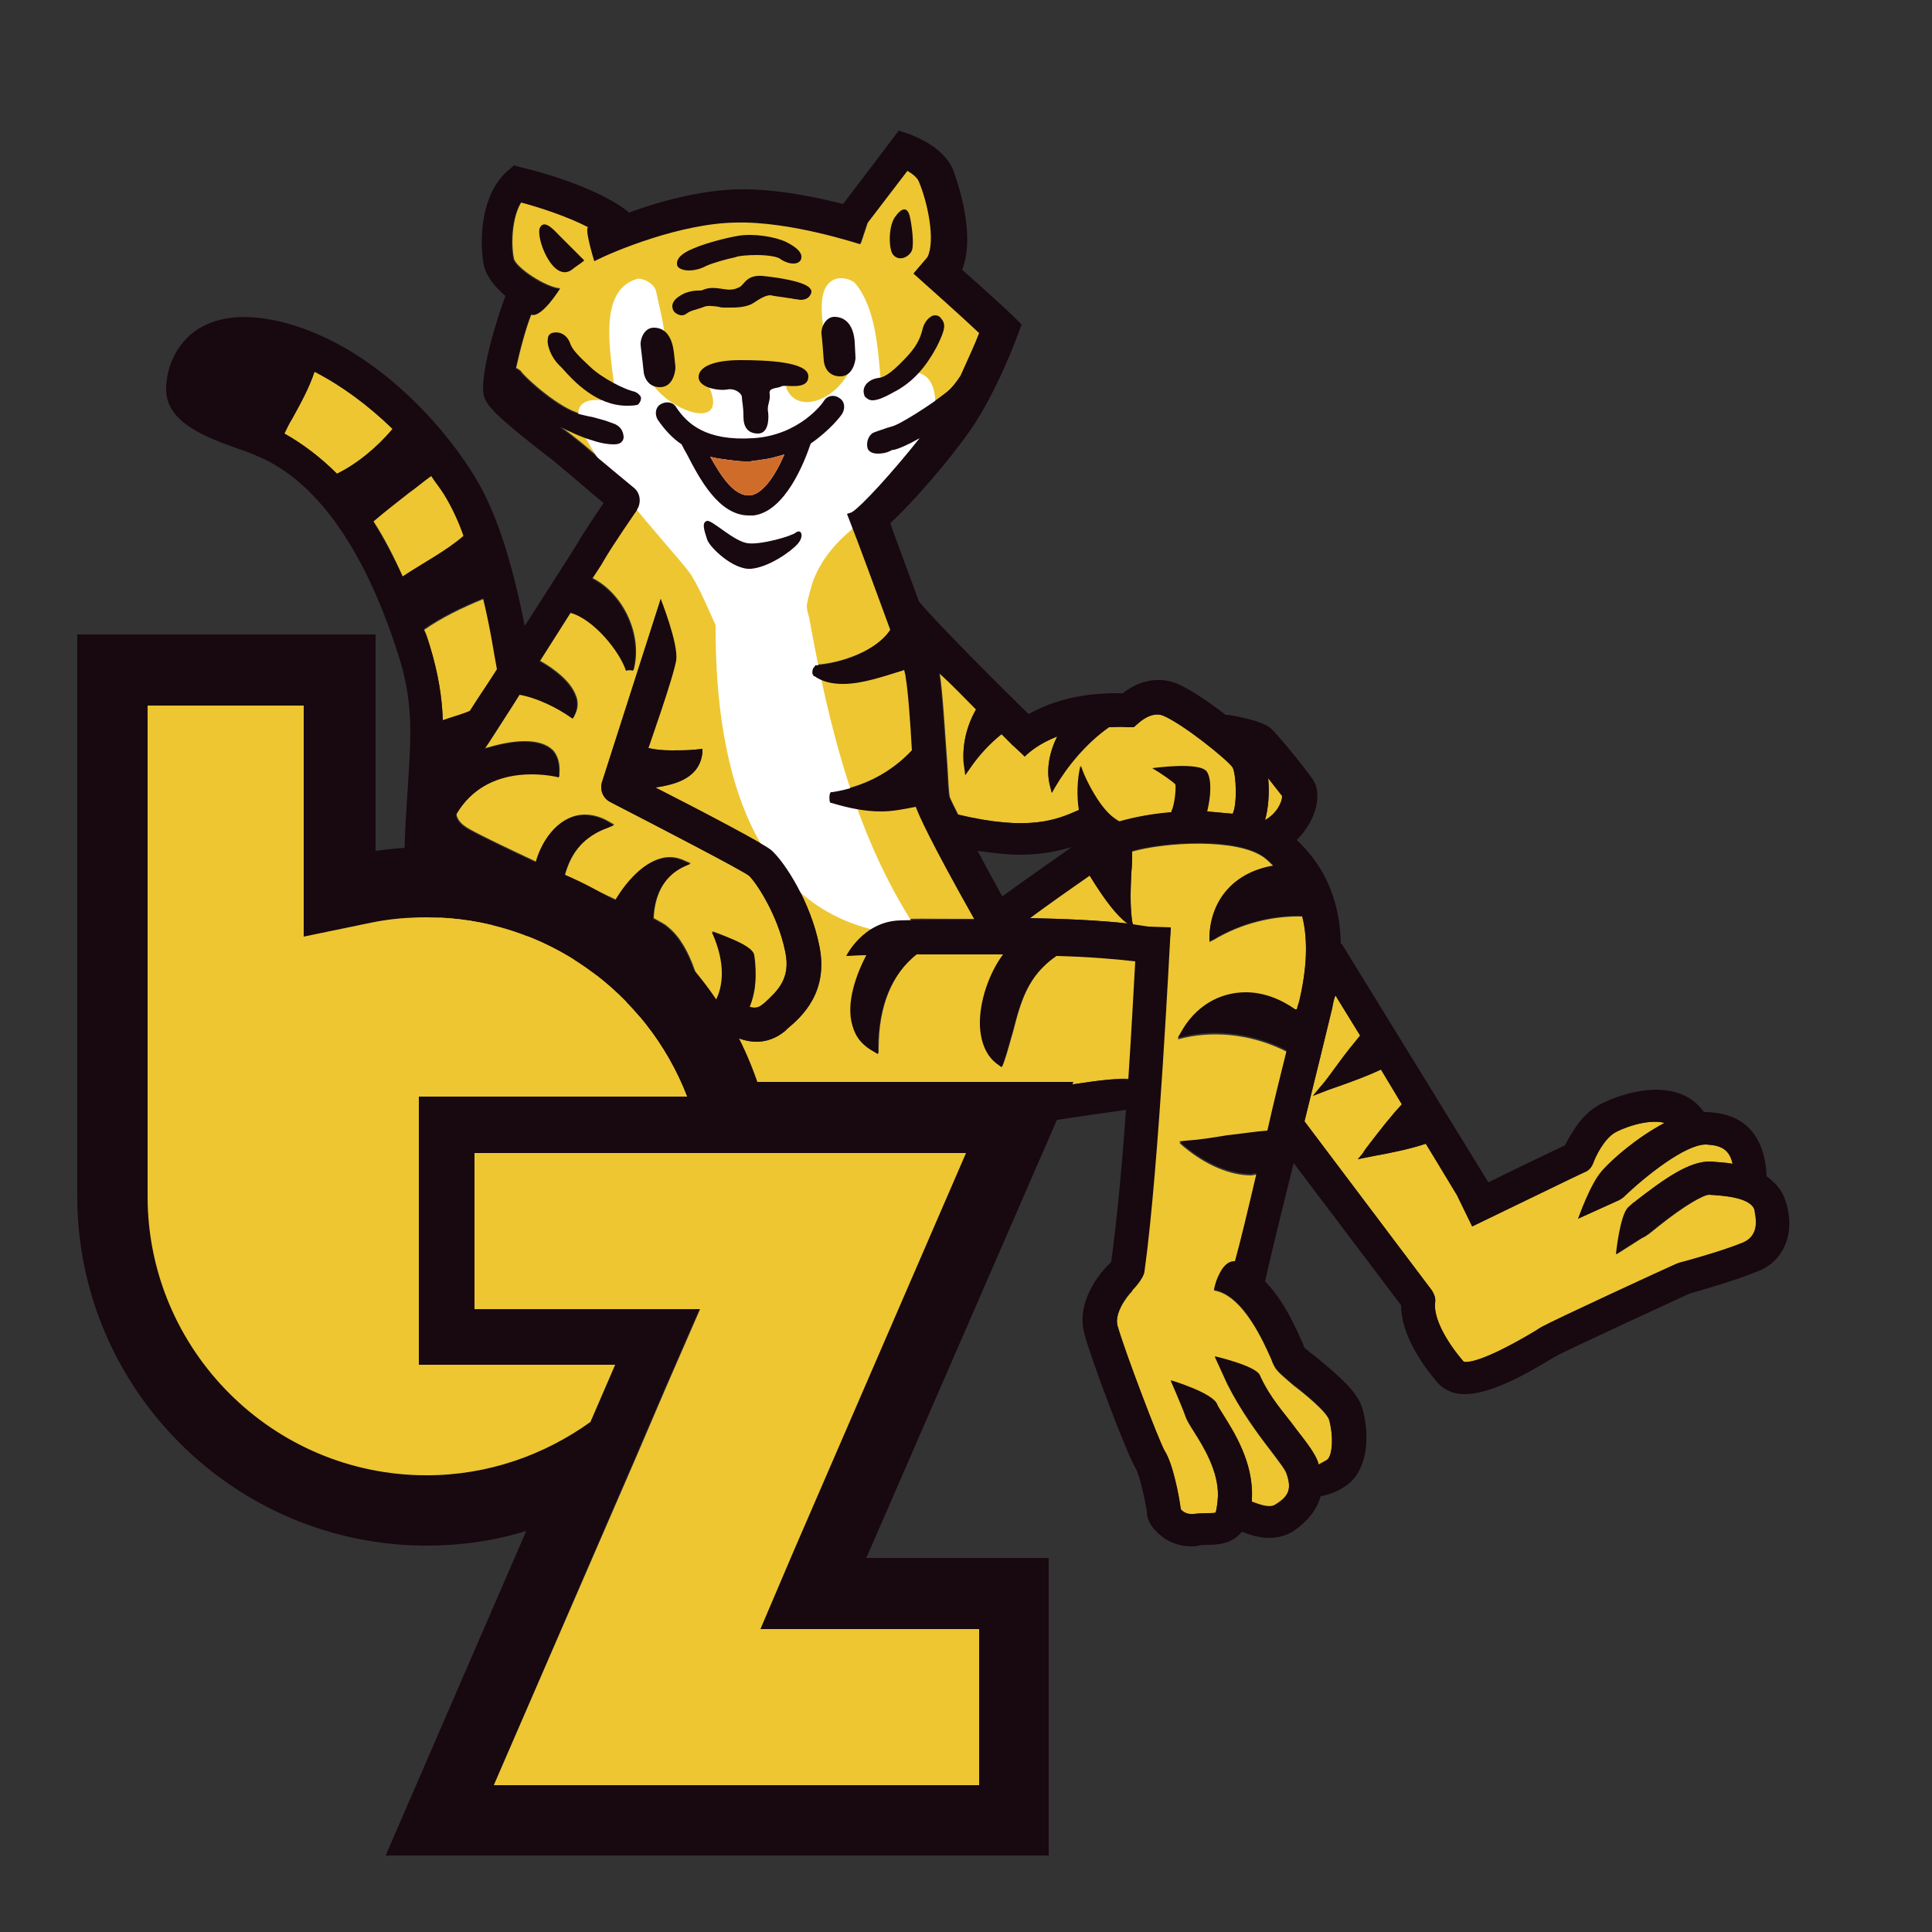
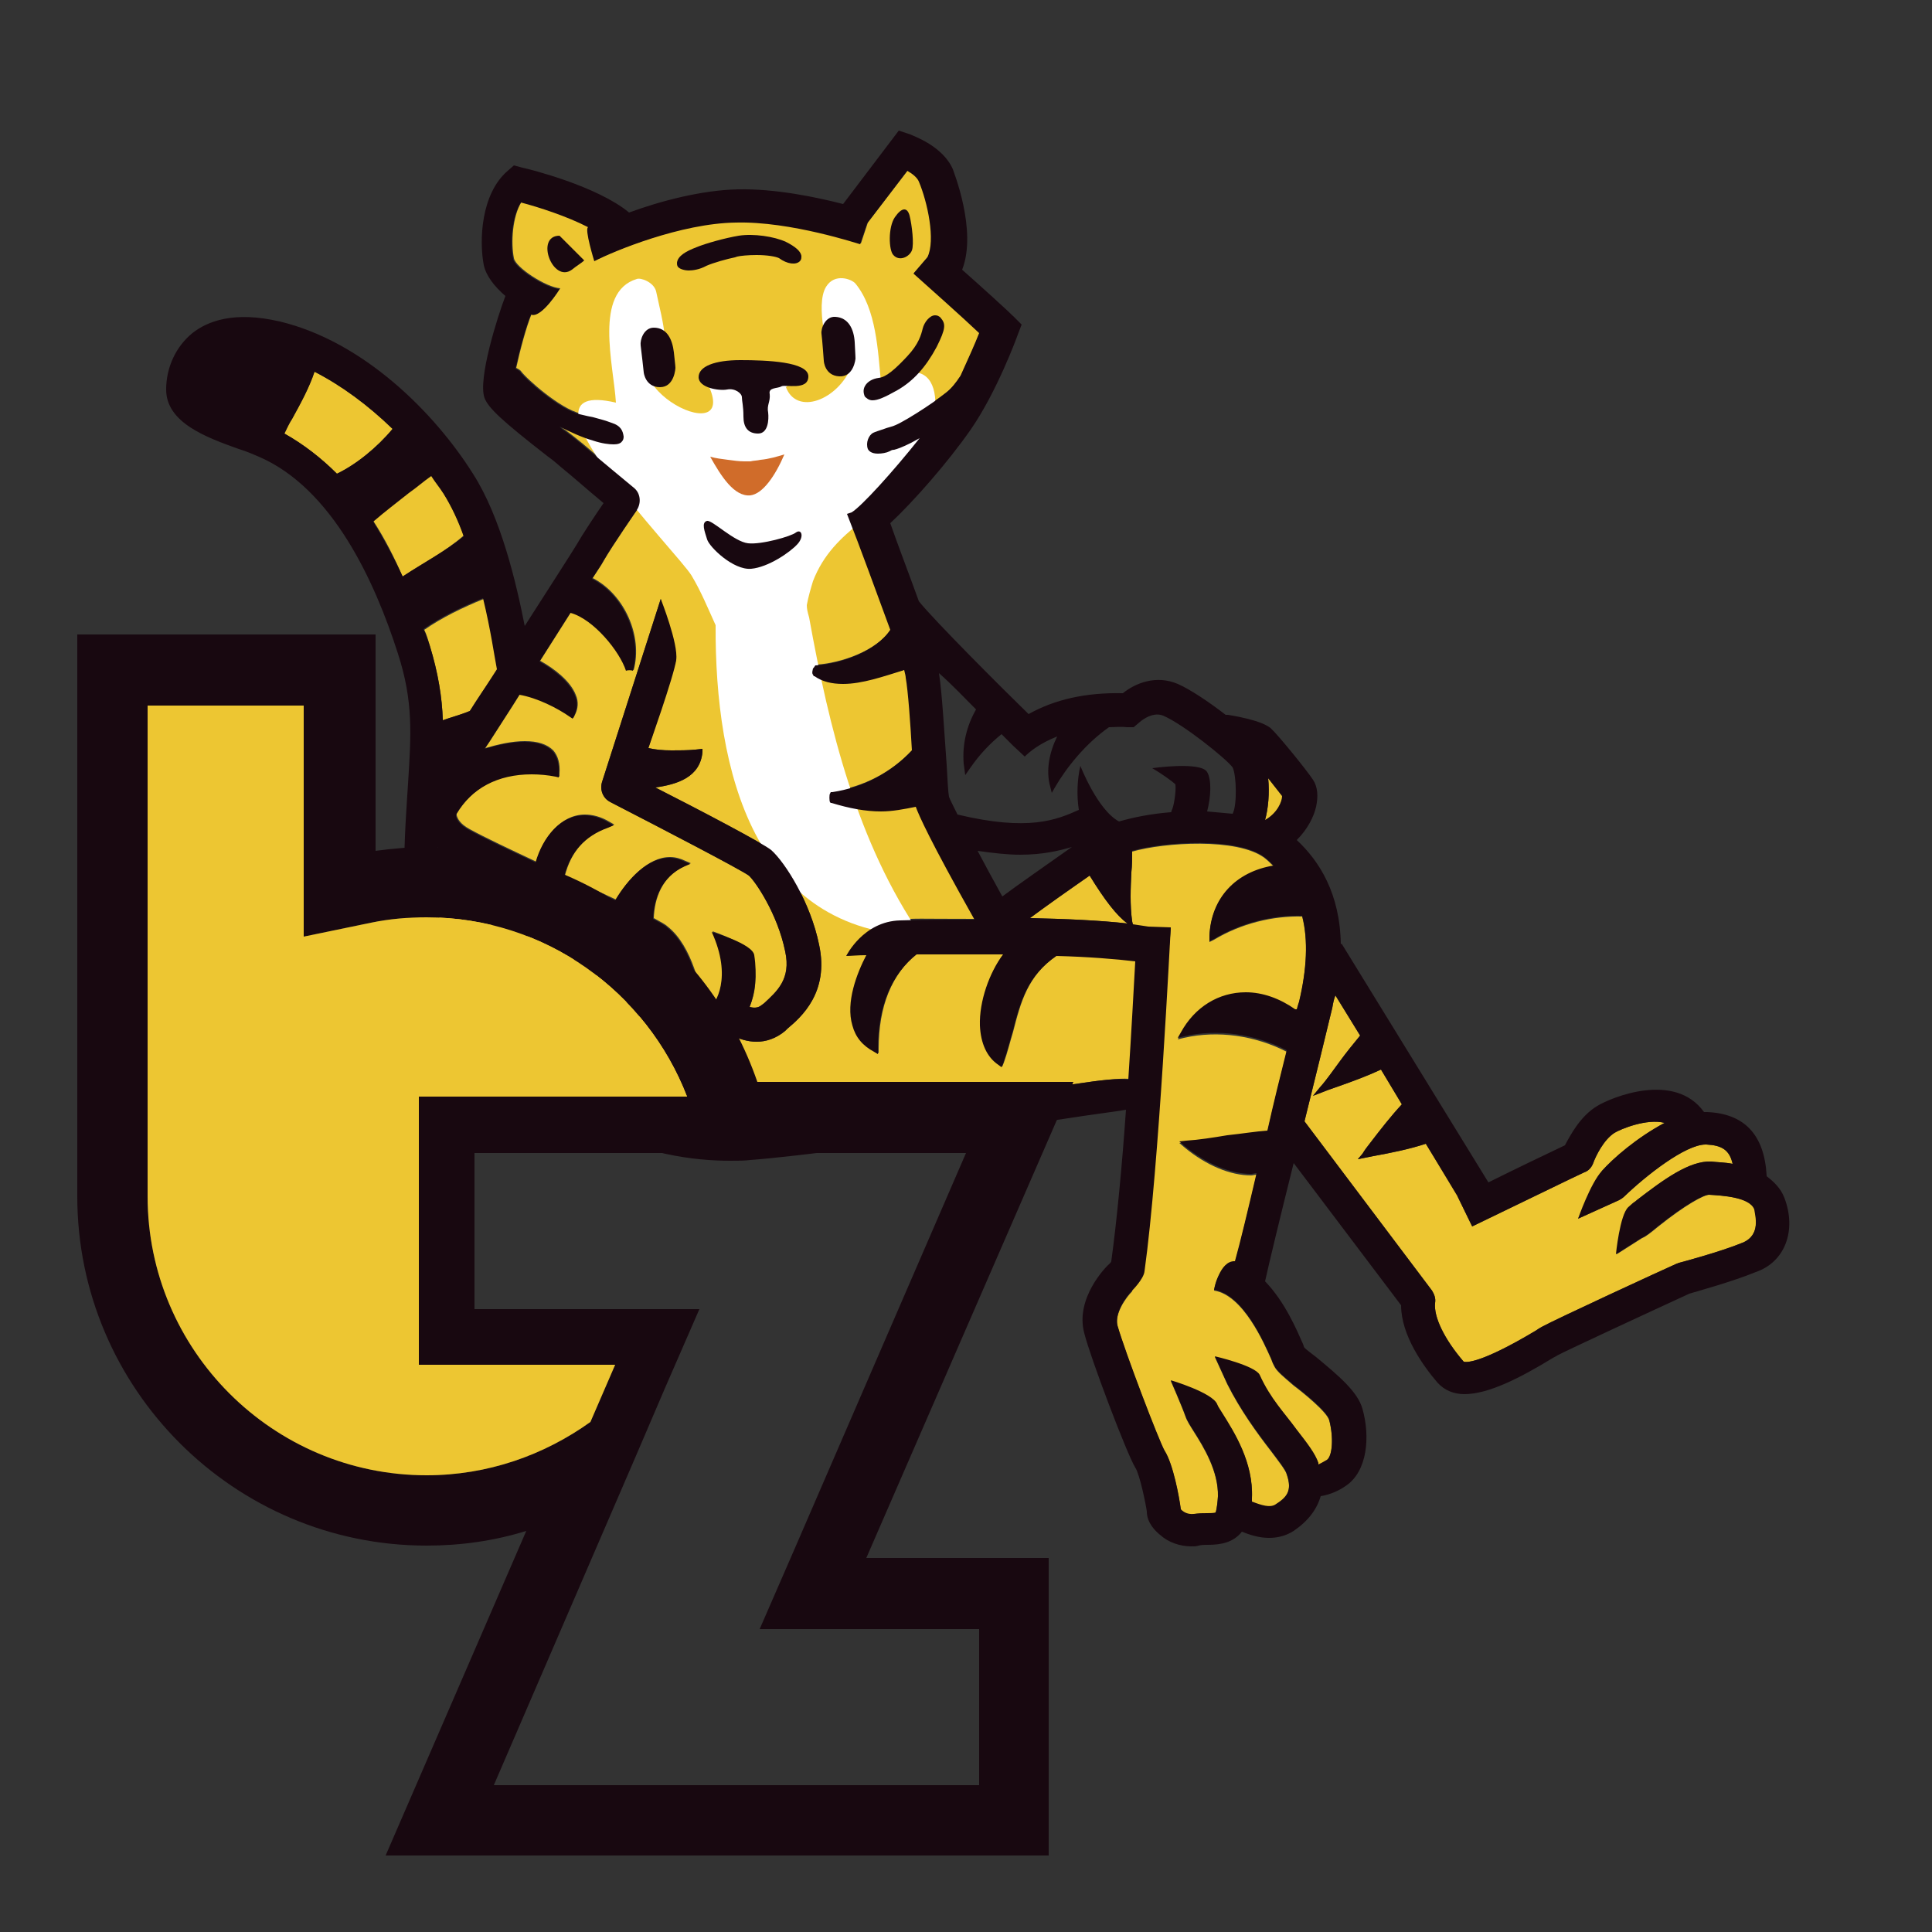
<svg xmlns="http://www.w3.org/2000/svg" version="1.1" id="レイヤー_1" x="0px" y="0px" viewBox="0 0 250 250" style="enable-background:new 0 0 250 250;" xml:space="preserve">
  <rect x="0" y="0" width="250" height="250" fill="#333333" stroke="none" />
  <style type="text/css">
	.st0{fill:#EDC632;}
	.st1{fill:#FFFFFF;}
	.st2{fill:#180810;}
	.st3{fill:#D06C2A;}
</style>
  <path class="st0" d="M139.6,140.2c-3.9,0.5-8.5,1.2-11.8,1.7c-9,1.4-25.7,3.5-31.1,3.9c-2.6,0.2-8.4,0.2-14.5-2.1  c-0.4-4,0-7.9,0.5-11.8c0.1-1,0.2-2,0.4-3l0.1-0.8l-0.6,0.4c-3.7,2.4-6,6.5-6.4,11.7c-1.9-1.7-3.9-4.6-5.5-8.1  c1.2-1.1,3.7-3.6,5.4-5.1c1-0.9,2.5-1.6,3.6-2.2c1.3-0.6,2-1,2-1.5c0-0.2,0-0.4-0.3-0.6c-0.2-0.1-0.4-0.2-0.7-0.2  c-2.2,0-9.7,2.6-11.7,4.2l0,0c-0.9-3.6-1.1-7.4-0.2-10.9c0.4,0.2,0.9,0.4,1.3,0.6c5.4,2.5,12.7,6,13.8,6.8c1.7,1.4,3,6.1,3,7.4  c0,1.4,1,2.8,2.5,3.6c0.8,0.4,1.6,0.6,2.4,0.6c1,0,2-0.3,2.8-0.9c0.9,0.5,2.1,0.9,3.3,0.9c1.2,0,2.5-0.4,3.7-1.4l0.3-0.3  c1.8-1.5,5.4-4.7,4.1-10.8c-1.1-5.5-4.4-10.7-6.2-12.3c-1.1-0.9-9.1-5.1-15-8.1c2.8-0.4,5.8-1.3,6.1-4.6l0-0.4L90,97  c-1,0.1-2.1,0.1-3.1,0.1c-1.2,0-2.1-0.1-3-0.3l3.6-11.4l-2-7.9l-7.6,23.7c-0.3,1,0.1,2.1,1.1,2.6c6.8,3.5,16.8,8.7,17.9,9.5  c0.8,0.7,3.7,4.9,4.7,9.8c0.8,3.6-1.1,5.2-2.7,6.7l-0.4,0.3c-0.5,0.4-1.1,0.3-1.5,0.2c0.8-2,1-3.8,0.4-6.8c-0.3-1.3-5.2-3-5.2-3  c2.7,5.9,0.5,9.3-0.3,9.9c-0.2,0.1-0.6,0-0.9-0.1c-0.2-2-1.4-7.9-4.6-10.4c-0.3-0.3-0.9-0.6-1.8-1.1c0.1-2.5,1-5.4,4.1-6.8l0.7-0.3  l-0.7-0.3c-0.6-0.3-1.3-0.5-2-0.5c-2.8,0-5.4,2.8-7,5.5c-1.9-0.9-4.1-1.9-6.6-3.1c0.8-3.1,2.6-5.2,5.7-6.3l0.7-0.3l-0.7-0.4  c-1-0.6-2.1-0.9-3.1-0.9c-3.1,0-5.4,2.9-6.3,6.1c-3.4-1.6-6.6-3.1-8.6-4.2c-1.3-0.7-1.6-1.4-1.7-1.8c0-0.1,0-0.1,0-0.2  c2-3.4,5.4-5.2,9.8-5.2c1,0,2.1,0.1,3.1,0.3l0.4,0.1l0-0.4c0.1-1.3-0.2-2.3-0.8-3c-0.8-0.8-2-1.2-3.7-1.2c-1.6,0-3.4,0.4-5.1,0.9  l0.6-0.9c1.2-1.9,2.6-4,3.9-6.1c2.3,0.4,4.9,1.7,6.6,2.9l0.3,0.2l0.2-0.4c0.4-0.8,0.5-1.7,0.1-2.6c-0.7-1.8-2.8-3.4-4.6-4.4  c1.4-2.2,2.8-4.4,4-6.3c3,0.8,6.4,5,7.2,7.5c0.2-0.1,0.7-0.1,0.9,0c1.2-4.4-1.2-9.8-5.3-11.9c0.7-1.1,1.2-1.8,1.4-2.2  c1.2-2.1,4.4-6.7,4.4-6.7c0.6-0.9,0.5-2.2-0.4-2.9c0,0-5.2-4.3-6.7-5.6c-0.4-0.3-1.2-1-2.3-1.8c-0.2-0.1-0.4-0.3-0.6-0.5  c1.4,0.7,2.9,1.4,4.3,1.8c1.2,0.4,2.1,0.5,2.7,0.5c0.5,0,0.9-0.1,1.1-0.4c0.1-0.1,0.2-0.3,0.2-0.6c-0.1-0.7-0.3-1.4-1.6-1.8  c-0.8-0.3-1.2-0.4-2.3-0.7c-0.5-0.1-1-0.2-1.8-0.4c-2.6-0.6-7-4.5-7.7-5.5c-0.2-0.2-0.4-0.3-0.6-0.4c0.5-2.3,1.3-5.3,2-7  c1.3,0.6,3.7-3.3,3.7-3.3c-1.8-0.1-5.8-2.7-6-3.9c-0.4-2-0.2-5.4,1-7.3c2.3,0.6,6,1.8,8.7,3.2c-0.5,0.2,0.8,4.4,0.8,4.4  c2.5-1.3,11.2-4.9,18.3-5c7.1-0.2,16,2.8,16.1,2.8l0.9-2.7l5.2-6.8c0.7,0.4,1.3,0.9,1.5,1.4c1.1,2.6,2.2,7.6,1.1,9.8l-1.8,2.1  c1.9,1.7,6.4,5.7,8.5,7.7c-0.5,1.3-1.4,3.3-2.4,5.5c-0.1,0.2-0.3,0.4-0.4,0.6c-0.3,0.4-0.6,0.8-1,1.2c-1,1-5.4,3.9-7,4.6  c-0.4,0.2-1,0.3-1.5,0.5c-0.6,0.2-1.2,0.4-1.4,0.5c-0.6,0.3-1,1.3-0.7,2.1c0.1,0.2,0.4,0.6,1.3,0.6c0.5,0,1.1-0.1,1.5-0.3  c0.2-0.1,0.3-0.2,0.6-0.2c0.4-0.1,1-0.3,2.2-0.9c0.4-0.2,0.7-0.4,1.1-0.6c-3.5,4.4-7.5,8.8-8.8,9.6l0,0l-0.6,0.2  c1.7,4.3,3.9,10.4,5.6,15c-1.9,2.9-6.6,4.4-9.6,4.6l-0.1,0l-0.2,0.3l-0.1,0.1c0,0.1-0.2,0.6,0,0.8l0.1,0.2h0.1c1,0.7,2.2,1,3.7,1  c2.5,0,5.3-1,7.6-1.7c0.1,0,0.2-0.1,0.3-0.1c0.1,0.4,0.2,0.8,0.2,1c0.3,1.7,0.6,5.8,0.8,9.4c-2.7,2.9-6.3,4.8-10.3,5.4l-0.2,0  l-0.1,0.2c-0.1,0.1-0.1,0.9,0,1.1l0.1,0.1l0.1,0c2.3,0.7,4.4,1.1,6.4,1.1c0,0,0,0,0,0c1.5,0,3-0.3,4.5-0.6c0.4,1.1,1.8,4.3,7.6,14.6  c-7.8,0-7.6-0.1-9.6,0.1l-7,4.6c0.6,0,1.5-0.1,2.6-0.1c-1.2,2.3-2.7,6.1-1.8,9.1c0.4,1.5,1.3,2.6,2.8,3.4l0.5,0.3v-0.6  c0-5.5,1.7-9.7,5-12.3c3.4,0,7.3,0,11.2,0c-1.8,2.4-3.1,6.1-3,9.2c0.1,2.3,0.9,4.1,2.4,5.1l0.4,0.3l0.2-0.5c0.5-1.4,0.8-2.7,1.2-4  c1-3.9,1.9-7.3,5.7-9.9c4,0.1,7.7,0.4,10.2,0.7c-0.2,3.6-0.5,9.2-0.9,15.3C144.8,139.5,142.2,139.8,139.6,140.2z" />
  <path class="st1" d="M104.4,78.3c0.2-1.1,0.5-2.1,0.8-3.1c2.7-7,9.2-8.5,13.1-14.2c3.5-5.2,5.1-16.8-4.3-11.5  c-0.4-4.1-0.6-9.5-3.3-12.8c-0.5-0.6-2.7-1.4-3.8,0.4c-1.5,2.4,0.4,8.8,0.4,8.8c1.2,1.3,3.6-0.3,2.9,1.5c-1.8,4.4-7.1,6.4-8.5,2.7  c0.2-0.2,0.4-0.4,0.6-0.6l-0.8-0.2c-0.1-0.3-0.1-0.6-0.1-1c-1.1,0.2-2.1,0.6-2.8,1.2c-2.5,0.1-5.4-0.2-7.6-0.9  c6.5,11-14.4,0.8-5-5.1c-0.1-1.6-0.7-3.9-1.1-5.8c-0.3-1.2-2-1.8-2.5-1.6c-5.6,1.7-3,11.1-2.7,16c-14.6-3.4,8.1,19.5,9.8,22.4  c1.2,2,2.1,4.2,3.1,6.4c-0.1,18.8,4.9,39.7,26.6,40.2c-8.3-12.1-11.9-26.8-14.5-41.2C104.5,79.2,104.4,78.8,104.4,78.3z" />
  <path class="st0" d="M63.9,135.7c-1.9-1.9-3.5-4.2-4.7-7c1.8-0.1,4.2-0.4,5.3-0.9c1.1,4.5,3.2,8.6,5.4,11.8  C68.1,138.9,65.9,137.6,63.9,135.7z" />
  <path class="st0" d="M166,103.1c0,0.6-0.7,2.1-2.2,3.1c0,0,0,0-0.1,0c0,0,0,0,0-0.1c0.4-1.4,0.6-3.5,0.4-5.4  C164.9,101.7,165.6,102.6,166,103.1z" />
  <path class="st0" d="M36.8,56.1c0.3-0.6,0.6-1.3,1-1.9c1.1-2,2.2-4,2.9-6.1c3.5,1.8,6.9,4.3,10.1,7.4c-2,2.4-4.7,4.6-7.2,5.8  C41.6,59.3,39.3,57.5,36.8,56.1z" />
-   <path class="st0" d="M126.3,91.8c-1.2,2.1-1.8,4.5-1.6,7l0.2,0.5v1l0.7-1c1.1-1.6,2.5-3.1,4-4.3c0.8,0.8,1.4,1.4,1.5,1.5l0.1-0.1  l1.4,1.5c0.6-0.6,1.9-1.7,4.2-2.6c-1,2-1.5,4.4-0.9,6.5l0.2,0.8l0.4-0.7c1.5-2.6,4-5.7,7-7.8c0.7,0,1.5-0.1,2.3,0l0.9,0l0.7-0.6  c0,0,1.6-1.5,3.1-0.9c2.6,1.1,8.2,5.6,9,6.7c0.5,1,0.6,4.9,0,6c-1.1-0.1-2.2-0.2-3.3-0.3c0.5-1.9-4.2-0.6-4.5,0l0.2,0.1  c-2.7,0.2-5.2,0.7-7,1.2c-3.5-1.9-5-7.2-5-7.2c-0.4,1.7-0.5,3.8-0.2,5.7c-2.9,1.3-6.5,2.8-15.7,0.6c-0.6-1.2-1-2-1.1-2.3  c-0.1-0.5-0.2-2.1-0.3-4.1c-0.3-4-0.6-9.5-1-11.9C123.2,88.6,124.8,90.3,126.3,91.8z" />
  <path class="st0" d="M133.2,118.8c2.1-1.5,5.2-3.7,7.8-5.5c1.9,3.1,3.5,5.2,4.9,6.2C142.4,119.1,137.9,118.9,133.2,118.8z" />
  <path class="st0" d="M64.6,114.2c-0.5,1.8-0.8,3.7-0.9,5.6c-1.3,0.3-2.9,0.3-4.5,0.3c-0.8,0-1.5,0-2.2,0.1c-0.3-2.2-0.5-4.5-0.5-7.1  c0-1.2,0-2.3,0.1-3.4c0.6,0.6,1.4,1.2,2.3,1.7c1.5,0.8,3.6,1.8,5.9,2.9L64.6,114.2z" />
  <path class="st0" d="M60.8,92c-1.2,0.5-2.4,0.8-3.5,1.2c-0.1-3-0.6-6.1-1.7-9.7c-0.2-0.7-0.4-1.4-0.7-2c2.3-1.6,5-2.9,7.7-4  c1,4.1,1.5,7.7,1.8,9.2C63,88.6,61.7,90.5,60.8,92z" />
  <path class="st0" d="M48.3,67.4c1.5-1.3,3.1-2.5,4.6-3.7c1-0.7,1.9-1.5,2.9-2.2c0.5,0.8,1.1,1.5,1.6,2.3c1,1.6,1.9,3.5,2.6,5.5  c-2.4,2.1-5.3,3.6-7.9,5.3C51,72.1,49.8,69.7,48.3,67.4z" />
  <path class="st0" d="M157.1,167c3.8,0.6,6.5,6.9,7.4,8.9c0.2,0.6,0.4,0.9,0.5,1.1c0.4,0.6,1,1.1,2.4,2.3c1.2,0.9,4.3,3.4,4.6,4.5  c0.6,2.3,0.4,4.7-0.3,5.2c-0.5,0.3-0.9,0.5-1.1,0.6c0-0.1,0-0.1,0-0.2c-0.4-1.2-1.4-2.5-2.8-4.3c-1.6-2.2-3.4-4-4.8-7.1  c-0.6-1.2-5.8-2.4-5.8-2.4s1,2.2,1.6,3.5c1.7,3.4,3.9,6.4,5.6,8.6c0.9,1.2,2,2.6,2.1,3.1c0.8,2.3-0.1,3.1-1.5,4  c-0.7,0.4-1.7,0.1-3-0.4c0-0.2,0-0.3,0-0.5c0.2-4.6-2.3-8.5-3.8-10.9c-0.3-0.5-0.6-0.9-0.7-1.2c-0.6-1.5-6-3.1-6-3.1  c0,0,1.4,3.2,1.9,4.6c0.2,0.6,0.6,1.2,1.1,2c1.2,1.9,3.2,5.1,3.1,8.4c-0.1,1.6-0.3,2.1-0.3,2.1c-0.2,0.1-0.8,0.1-1.1,0.1  c-0.6,0-1.2,0-1.7,0.1c-1,0.1-1.5-0.4-1.7-0.6c-0.2-1.6-1-5.9-2.1-7.6c-0.7-1.2-5.1-12.7-6.1-16.2c-0.4-1.6,1.1-3.7,1.9-4.5  c0,0,5-45.6,5-47l-2.9-0.1c-0.6-0.1-1.3-0.2-2-0.3l-0.1-0.4c-0.3-2.2-0.2-4.3-0.1-6.4c0.1-0.9,0.1-1.8,0.1-2.7  c4.2-1.2,13.6-1.8,17.1,0.8c0.4,0.3,0.8,0.7,1.2,1.1c-4.9,0.8-8.1,4.2-8.3,9.1l0,0.7l0.6-0.3c3.5-2.1,7.6-3.1,11.4-3  c0.8,3.1,0.6,6.9-0.4,11.1c-0.1,0.3-0.2,0.7-0.3,1.1h-0.2c-2-1.4-4.2-2.2-6.4-2.2c-3.5,0-6.6,1.9-8.4,5.2l-0.4,0.7l0.8-0.2  c4.4-1,9.2-0.3,13.3,1.8c-0.8,3.2-1.7,6.8-2.5,10.4c-1.5,0.1-3.3,0.4-5.2,0.6c-1.8,0.3-3.7,0.6-5.3,0.7l-0.9,0.1l0.7,0.6  c2.8,2.3,5.9,3.6,8.6,3.6c0.2,0,0.5-0.1,0.7-0.1c-1.1,4.7-2.1,8.9-2.8,11.4C157.3,164.1,157.1,167,157.1,167z" />
  <path class="st0" d="M225.5,160.8c-2.9,1.2-8.2,2.6-8.2,2.6c-0.1,0-0.2,0.1-0.3,0.1c-1.6,0.7-15.9,7.3-17.5,8.2  c-0.2,0.1-0.5,0.3-0.8,0.5c-7.2,4.3-9,4.1-9.3,4c-2.5-2.9-3.9-5.8-3.7-7.6c0.1-0.6-0.1-1.1-0.4-1.6l-16.5-21.9  c1.4-5.6,2.7-11,3.6-14.7c0.1-0.6,0.2-1.1,0.4-1.6l3.2,5.2c-0.9,1.1-1.8,2.2-2.6,3.3c-0.9,1.2-1.7,2.4-2.6,3.4l-0.9,1.1l1.3-0.5  c0.7-0.3,1.4-0.5,2.2-0.8c1.7-0.6,3.6-1.3,5.3-2.1l2.7,4.5c-1.4,1.5-2.8,3.3-4.1,5c-0.4,0.5-0.7,0.9-1,1.4l-0.6,0.7l2-0.4  c2.2-0.4,4.7-0.9,6.8-1.6l4.2,6.8c0,0-0.1,0-0.1,0l1.9,3.9c5.2-2.5,13.8-6.7,14.5-7c0.6-0.2,1-0.7,1.2-1.3c0.3-0.8,1.3-2.9,2.7-3.8  c0.8-0.5,4.2-1.9,6.5-1.3c-3.6,1.9-6.9,4.9-8.1,6.2l-3.1,6.2l5.3-2.4c0.2-0.1,0.5-0.3,0.6-0.4c2.9-2.8,8-6.8,10.6-6.8  c0,0,0.1,0,0.1,0c2,0.1,3,0.7,3.4,2.5c-1-0.2-2-0.2-2.8-0.3c-2.8-0.1-6.1,2.3-9.6,5c-0.6,0.5-2.6,7-2.6,7l3.3-2.1  c0.5-0.2,1-0.6,2.1-1.5c3.5-2.8,5.9-4.1,6.6-4.1c1.7,0.1,5.3,0.3,5.9,1.9C227.1,157.3,227.9,159.8,225.5,160.8z" />
  <g>
    <path class="st2" d="M230.9,155c-0.5-1.3-1.4-2.1-2.3-2.8c0,0,0-0.1,0-0.1c-0.3-5.3-2.9-8-7.7-8.2c-0.1,0-0.2,0-0.2,0   c-0.1,0-0.2,0-0.3,0l0.1,0c-3.8-5.3-12-1.9-13.8-0.8c-2.2,1.3-3.5,3.8-4.2,5.1c-1.9,0.9-6.5,3.1-9.9,4.8l-19-30.9l-0.1,0.1   c-0.1-6.6-2.8-10.8-5.7-13.5c1.4-1.4,2.2-3,2.5-4.3c0.3-1.4,0.2-2.6-0.4-3.5c-0.7-1.1-4.5-5.8-5.5-6.7c-0.3-0.2-1.2-1-5.5-1.7   c0,0-0.2,0-0.3,0c-2.2-1.7-4.6-3.3-6.2-4c-2.8-1.2-5.5-0.1-7.1,1.2c-4.8-0.1-8.8,0.8-12.2,2.7c-3.2-3.1-12.3-12.2-14.2-14.6l0,0   c-1.3-3.6-2.8-7.5-3.7-10.1c3-2.8,7.4-7.8,10.4-12.1c3.4-4.9,6-12,6.1-12.3l0.5-1.3l-1-1c-0.8-0.8-4.1-3.8-6.7-6.1   c2-5.1-1.2-12.9-1.2-13c-1.3-3-5.1-4.3-5.5-4.5l-1.5-0.5l-7.2,9.5c-3.5-0.9-8.8-2-13.6-1.9c-4.7,0.1-10,1.5-14.1,3   c-4.1-3.4-12.8-5.6-13.8-5.8l-1.1-0.3l-0.8,0.7c-3.5,3-3.7,9.1-3.1,12.2c0.3,1.4,1.4,2.8,2.8,4c-1,2.6-3.6,10.8-2.7,13.2   c0.5,1.3,2.2,2.9,8.1,7.5c1,0.7,1.7,1.4,2.1,1.7c1,0.8,3.5,3,5.2,4.4c-1.1,1.6-2.7,4-3.5,5.4c-0.6,1-3.5,5.5-6.7,10.5   c-1.1-5.6-3.1-14.1-6.7-19.7c-4.9-7.8-14.1-17.1-25-19.7c-6-1.4-9.4,0-11.3,1.5c-2.1,1.7-3.4,4.4-3.4,7.3c0,4.3,5.2,6.2,9.4,7.7   c1,0.3,1.9,0.7,2.6,1c9.5,4.1,15,16.1,18,25.5c2,6.2,1.7,10.4,1.3,16.8c-0.2,3.2-0.5,6.9-0.5,11.6c0,11.4,2.9,20,8.7,25.7   c5.9,5.8,12.9,6.6,15,6.7c6.8,4,14,4.8,18.4,4.8c1.1,0,2,0,2.7-0.1c5.7-0.4,22.3-2.6,31.4-4c3.3-0.5,7.9-1.1,11.7-1.7   c2.7-0.4,4.4-0.6,5.5-0.8c-0.5,7.2-1.2,14.5-1.9,19.6c0,0.1-0.2,0.3-0.2,0.3c-0.5,0.4-4.5,4.5-3.3,9c0.8,3.2,5.5,15.6,6.6,17.4   c0.6,0.9,1.4,4.9,1.5,5.7c0,1.5,1.2,2.6,1.7,3c1.1,1,2.6,1.5,4.1,1.5c0.3,0,0.6,0,0.9-0.1c0.4-0.1,0.8-0.1,1.2-0.1   c1.7,0,3.3-0.3,4.4-1.7c1,0.4,2.2,0.8,3.5,0.8c1,0,2.1-0.2,3.2-0.9c1.9-1.3,3-2.8,3.5-4.5c1.3-0.2,2.5-0.8,3.2-1.3   c2.9-1.9,3.2-6.5,2.2-10c-0.6-2.2-3.1-4.3-6-6.7c-0.5-0.4-1.2-0.9-1.5-1.2c-0.1-0.1-0.1-0.3-0.2-0.5c-0.8-1.8-2.3-5.4-4.9-8.1   c0.5-2.3,2-8.5,3.7-15.3l13.9,18.4c0,3.9,2.9,7.9,4.7,10c0.9,1,2.1,1.5,3.5,1.5c3.1,0,7.2-2.1,11.3-4.6c0.3-0.2,0.6-0.3,0.7-0.4   c1.1-0.6,10.8-5.1,17.1-8c1-0.3,5.7-1.6,8.6-2.8C231,163.3,232.5,159.2,230.9,155z M163.7,106.1c0.4-1.4,0.6-3.5,0.4-5.4   c0.7,0.9,1.4,1.8,1.8,2.3C165.9,103.7,165.3,105.2,163.7,106.1C163.7,106.2,163.7,106.2,163.7,106.1   C163.7,106.1,163.7,106.1,163.7,106.1z M126.3,91.8c-1.2,2.1-1.8,4.5-1.6,7l0.2,1.5l0.7-1c1.1-1.6,2.5-3.1,4-4.3   c0.8,0.8,1.4,1.4,1.5,1.5l1.5,1.4c0.6-0.6,1.9-1.7,4.2-2.6c-1,2-1.5,4.4-0.9,6.5l0.2,0.8l0.4-0.7c1.5-2.6,4-5.7,7-7.8   c0.7,0,1.5-0.1,2.3,0l0.9,0l0.7-0.6c0,0,1.6-1.5,3.1-0.9c2.6,1.1,8.2,5.6,9,6.7c0.5,1,0.6,4.9,0,6c-1.1-0.1-2.2-0.2-3.3-0.3   c0.5-1.9,0.6-4.1,0-5.1c-0.8-1.4-7.1-0.5-7.1-0.5c1.2,0.7,2.6,1.7,3,2.1c0.1,0.9-0.2,2.9-0.5,3.4c0,0,0,0.2-0.1,0.2   c-2.6,0.2-5,0.7-6.7,1.2c-2.8-1.5-5-7.2-5-7.2c-0.4,1.7-0.5,3.8-0.2,5.7c-2.9,1.3-6.5,2.8-15.7,0.6c-0.6-1.2-1-2-1.1-2.3   c-0.1-0.5-0.2-2.1-0.3-4.1c-0.3-4-0.6-9.5-1-11.9C123.2,88.6,124.8,90.3,126.3,91.8z M159.7,105.2   C159.7,105.2,159.6,105.2,159.7,105.2C159.6,105.1,159.6,105.1,159.7,105.2L159.7,105.2z M141,113.3c1.9,3.1,3.5,5.2,4.9,6.2   c-3.5-0.4-8-0.6-12.6-0.7C135.3,117.3,138.4,115.1,141,113.3z M129.7,116c-1.1-2-2.2-4-3.2-5.9c2.1,0.3,3.9,0.5,5.5,0.5   c2.9,0,5-0.5,6.7-1C135.6,111.8,131.7,114.5,129.7,116z M36.8,56.1c0.3-0.6,0.6-1.3,1-1.9c1.1-2,2.2-4,2.9-6.1   c3.5,1.8,6.9,4.3,10.1,7.4c-2,2.4-4.7,4.6-7.2,5.8C41.6,59.3,39.3,57.5,36.8,56.1z M52.1,74.6c-1.1-2.4-2.4-4.8-3.8-7.1   c1.5-1.3,3.1-2.5,4.6-3.7c1-0.7,1.9-1.5,2.9-2.2c0.5,0.8,1.1,1.5,1.6,2.3c1,1.6,1.9,3.5,2.6,5.5C57.7,71.3,54.8,72.8,52.1,74.6z    M54.8,81.4c2.3-1.6,5-2.9,7.7-4c1,4.1,1.5,7.7,1.8,9.2c-1.3,2-2.5,3.9-3.5,5.4c-1.2,0.5-2.4,0.8-3.5,1.2c-0.1-3-0.6-6.1-1.7-9.7   C55.3,82.7,55.1,82,54.8,81.4z M57,120.1c-0.3-2.2-0.5-4.5-0.5-7.1c0-1.2,0-2.3,0.1-3.4c0.6,0.6,1.4,1.2,2.3,1.7   c1.5,0.8,3.6,1.8,5.9,2.9l-0.1,0c-0.5,1.8-0.8,3.7-0.9,5.6c-1.3,0.3-2.9,0.3-4.5,0.3C58.4,120.1,57.7,120.1,57,120.1z M63.9,135.7   c-1.9-1.9-3.5-4.2-4.7-7c1.8-0.1,4.2-0.4,5.3-0.9c1.1,4.5,3.2,8.6,5.4,11.8C68.1,138.9,65.9,137.6,63.9,135.7z M139.6,140.2   c-3.9,0.5-8.5,1.2-11.8,1.7c-9,1.4-25.7,3.5-31.1,3.9c-2.6,0.2-8.4,0.2-14.5-2.1c-0.4-4,0-7.9,0.5-11.8c0.1-1,0.2-2,0.4-3l0.1-0.8   l-0.6,0.4c-3.7,2.4-6,6.5-6.4,11.7c-1.9-1.7-3.9-4.6-5.5-8.1c1.2-1.1,3.7-3.6,5.4-5.1c1-0.9,2.5-1.6,3.6-2.2c1.3-0.6,2-1,2-1.5   c0-0.2,0-0.4-0.3-0.6c-0.2-0.1-0.4-0.2-0.7-0.2c-2.2,0-9.7,2.6-11.7,4.2l0,0c-0.9-3.6-1.1-7.4-0.2-10.9c0.4,0.2,0.9,0.4,1.3,0.6   c5.4,2.5,12.7,6,13.8,6.8c1.7,1.4,3,6.1,3,7.4c0,1.4,1,2.8,2.5,3.6c0.8,0.4,1.6,0.6,2.4,0.6c1,0,2-0.3,2.8-0.9   c0.9,0.5,2.1,0.9,3.3,0.9c1.2,0,2.5-0.4,3.7-1.4l0.3-0.3c1.8-1.5,5.4-4.7,4.1-10.8c-1.1-5.5-4.4-10.7-6.2-12.3   c-1.1-0.9-9.1-5.1-15-8.1c2.8-0.4,5.8-1.3,6.1-4.6l0-0.4L90,97c-1,0.1-2.1,0.1-3.1,0.1c-1.2,0-2.1-0.1-3-0.3c0,0,3.3-9.3,3.6-11.4   c0.3-2.1-2-7.9-2-7.9l-7.6,23.7c-0.3,1,0.1,2.1,1.1,2.6c6.8,3.5,16.8,8.7,17.9,9.5c0.8,0.7,3.7,4.9,4.7,9.8   c0.8,3.6-1.1,5.2-2.7,6.7l-0.4,0.3c-0.5,0.4-1.1,0.3-1.5,0.2c0.7-1.8,1-4.1,0.6-6.7c-0.2-1.5-5.5-3-5.5-3c2.7,5.9,0.5,9.3-0.3,9.9   c-0.2,0.1-0.6,0-0.9-0.1c-0.2-2-1.4-7.9-4.6-10.4c-0.3-0.3-0.9-0.6-1.8-1.1c0.1-2.5,1-5.4,4.1-6.8l0.7-0.3l-0.7-0.3   c-0.6-0.3-1.3-0.5-2-0.5c-2.8,0-5.4,2.8-7,5.5c-1.9-0.9-4.1-1.9-6.6-3.1c0.8-3.1,2.6-5.2,5.7-6.3l0.7-0.3l-0.7-0.4   c-1-0.6-2.1-0.9-3.1-0.9c-3.1,0-5.4,2.9-6.3,6.1c-3.4-1.6-6.6-3.1-8.6-4.2c-1.3-0.7-1.6-1.4-1.7-1.8c0-0.1,0-0.1,0-0.2   c2-3.4,5.4-5.2,9.8-5.2c1,0,2.1,0.1,3.1,0.3l0.4,0.1l0-0.4c0.1-1.3-0.2-2.3-0.8-3c-0.8-0.8-2-1.2-3.7-1.2c-1.6,0-3.4,0.4-5.1,0.9   l0.6-0.9c1.2-1.9,2.6-4,3.9-6.1c2.3,0.4,4.9,1.7,6.6,2.9l0.3,0.2l0.2-0.4c0.4-0.8,0.5-1.7,0.1-2.6c-0.7-1.8-2.8-3.4-4.6-4.4   c1.4-2.2,2.8-4.4,4-6.3c3,0.8,6.4,5,7.2,7.5c0.2-0.1,0.7-0.1,0.9,0c1.2-4.4-1.2-9.8-5.3-11.9c0.7-1.1,1.2-1.8,1.4-2.2   c1.2-2.1,4.4-6.7,4.4-6.7c0.6-0.9,0.5-2.2-0.4-2.9c0,0-5.2-4.3-6.7-5.6c-0.4-0.3-1.2-1-2.3-1.8c-0.2-0.1-0.4-0.3-0.6-0.5   c1.4,0.7,2.9,1.4,4.3,1.8c1.2,0.4,2.1,0.5,2.7,0.5c0.5,0,0.9-0.1,1.1-0.4c0.1-0.1,0.2-0.3,0.2-0.6c-0.1-0.7-0.3-1.4-1.6-1.8   c-0.8-0.3-1.2-0.4-2.3-0.7c-0.5-0.1-1-0.2-1.8-0.4c-2.6-0.6-7-4.5-7.7-5.5c-0.2-0.2-0.4-0.3-0.6-0.4c0.5-2.3,1.3-5.3,2-7   c1.3,0.6,3.7-3.3,3.7-3.3c-1.8-0.1-5.8-2.7-6-3.9c-0.4-2-0.2-5.4,1-7.3c2.3,0.6,6,1.8,8.7,3.2c-0.5,0.2,0.8,4.4,0.8,4.4   c2.5-1.3,11.2-4.9,18.3-5c7.1-0.2,16,2.8,16.1,2.8l0.9-2.7l5.2-6.8c0.7,0.4,1.3,0.9,1.5,1.4c1.1,2.6,2.2,7.6,1.1,9.8l-1.8,2.1   c1.9,1.7,6.4,5.7,8.5,7.7c-0.5,1.3-1.4,3.3-2.4,5.5c-0.1,0.2-0.3,0.4-0.4,0.6c-0.3,0.4-0.6,0.8-1,1.2c-1,1-5.4,3.9-7,4.6   c-0.4,0.2-1,0.3-1.5,0.5c-0.6,0.2-1.2,0.4-1.4,0.5c-0.6,0.3-1,1.3-0.7,2.1c0.1,0.2,0.4,0.6,1.3,0.6c0.5,0,1.1-0.1,1.5-0.3   c0.2-0.1,0.3-0.2,0.6-0.2c0.4-0.1,1-0.3,2.2-0.9c0.4-0.2,0.7-0.4,1.1-0.6c-3.5,4.4-7.5,8.8-8.8,9.6l-0.6,0.2   c1.7,4.3,3.9,10.4,5.6,15c-1.9,2.9-6.6,4.4-9.6,4.6l-0.1,0l-0.2,0.3l-0.1,0.1c0,0.1-0.2,0.6,0,0.8l0.1,0.2h0.1c1,0.7,2.2,1,3.7,1   c2.5,0,5.3-1,7.6-1.7c0.1,0,0.2-0.1,0.3-0.1c0.1,0.4,0.2,0.8,0.2,1c0.3,1.7,0.6,5.8,0.8,9.4c-2.7,2.9-6.3,4.8-10.3,5.4l-0.2,0   l-0.1,0.2c-0.1,0.1-0.1,0.9,0,1.1l0.1,0.1l0.1,0c2.3,0.7,4.4,1.1,6.4,1.1c0,0,0,0,0,0c1.5,0,3-0.3,4.5-0.6   c0.4,1.1,1.8,4.3,7.6,14.6c-3.5,0-6.8,0-9.6,0.1c-4.8,0.1-7,4.6-7,4.6c0.6,0,1.5-0.1,2.6-0.1c-1.2,2.3-2.7,6.1-1.8,9.1   c0.4,1.5,1.3,2.6,2.8,3.4l0.5,0.3v-0.6c0-5.5,1.7-9.7,5-12.3c3.4,0,7.3,0,11.2,0c-1.8,2.4-3.1,6.1-3,9.2c0.1,2.3,0.9,4.1,2.4,5.1   l0.4,0.3l0.2-0.5c0.5-1.4,0.8-2.7,1.2-4c1-3.9,1.9-7.3,5.7-9.9c4,0.1,7.7,0.4,10.2,0.7c-0.2,3.6-0.5,9.2-0.9,15.3   C144.8,139.5,142.2,139.8,139.6,140.2z M167.8,130.6h-0.2c-2-1.4-4.2-2.2-6.4-2.2c-3.5,0-6.6,1.9-8.4,5.2l-0.4,0.7l0.8-0.2   c4.4-1,9.2-0.3,13.3,1.8c-0.8,3.2-1.7,6.8-2.5,10.4c-1.5,0.1-3.3,0.4-5.2,0.6c-1.8,0.3-3.7,0.6-5.3,0.7l-0.9,0.1l0.7,0.6   c2.8,2.3,5.9,3.6,8.6,3.6c0.2,0,0.5-0.1,0.7-0.1c-1.1,4.7-2.1,8.9-2.8,11.4c-2-0.1-2.7,3.7-2.7,3.7c3.8,0.6,6.5,6.9,7.4,8.9   c0.2,0.6,0.4,0.9,0.5,1.1c0.4,0.6,1,1.1,2.4,2.3c1.2,0.9,4.3,3.4,4.6,4.5c0.6,2.3,0.4,4.7-0.3,5.2c-0.5,0.3-0.9,0.5-1.1,0.6   c0-0.1,0-0.1,0-0.2c-0.4-1.2-1.4-2.5-2.8-4.3c-1.6-2.2-3.4-4-4.8-7.1c-0.6-1.2-5.8-2.4-5.8-2.4s1,2.2,1.6,3.5   c1.7,3.4,3.9,6.4,5.6,8.6c0.9,1.2,2,2.6,2.1,3.1c0.8,2.3-0.1,3.1-1.5,4c-0.7,0.4-1.7,0.1-3-0.4c0-0.2,0-0.3,0-0.5   c0.2-4.6-2.3-8.5-3.8-10.9c-0.3-0.5-0.6-0.9-0.7-1.2c-0.6-1.5-6-3.1-6-3.1c0,0,1.4,3.2,1.9,4.6c0.2,0.6,0.6,1.2,1.1,2   c1.2,1.9,3.2,5.1,3.1,8.4c-0.1,1.6-0.3,2.1-0.3,2.1c-0.2,0.1-0.8,0.1-1.1,0.1c-0.6,0-1.2,0-1.7,0.1c-1,0.1-1.5-0.4-1.7-0.6   c-0.2-1.6-1-5.9-2.1-7.6c-0.7-1.2-5.1-12.7-6.1-16.2c-0.4-1.6,1.1-3.7,1.9-4.5c0,0,1.5-1.5,1.6-2.5c1.9-13.7,3.3-43.2,3.4-44.5   l-2.9-0.1c-0.6-0.1-1.3-0.2-2-0.3l-0.1-0.4c-0.3-2.2-0.2-4.3-0.1-6.4c0.1-0.9,0.1-1.8,0.1-2.7c4.2-1.2,13.6-1.8,17.1,0.8   c0.4,0.3,0.8,0.7,1.2,1.1c-4.9,0.8-8.1,4.2-8.3,9.1l0,0.7l0.6-0.3c3.5-2.1,7.6-3.1,11.4-3c0.8,3.1,0.6,6.9-0.4,11.1   C168,129.9,167.9,130.2,167.8,130.6z M225.5,160.8c-2.9,1.2-8.2,2.6-8.2,2.6c-0.1,0-0.2,0.1-0.3,0.1c-1.6,0.7-15.9,7.3-17.5,8.2   c-0.2,0.1-0.5,0.3-0.8,0.5c-7.2,4.3-9,4.1-9.3,4c-2.5-2.9-3.9-5.8-3.7-7.6c0.1-0.6-0.1-1.1-0.4-1.6l-16.5-21.9   c1.4-5.6,2.7-11,3.6-14.7c0.1-0.6,0.2-1.1,0.4-1.6l3.2,5.2c-0.9,1.1-1.8,2.2-2.6,3.3c-0.9,1.2-1.7,2.4-2.6,3.4l-0.9,1.1l1.3-0.5   c0.7-0.3,1.4-0.5,2.2-0.8c1.7-0.6,3.6-1.3,5.3-2.1l2.7,4.5c-1.4,1.5-2.8,3.3-4.1,5c-0.4,0.5-0.7,0.9-1,1.4l-0.6,0.7l2-0.4   c2.2-0.4,4.7-0.9,6.8-1.6c0,0,4.1,6.8,4.1,6.8l1.9,3.9c5.2-2.5,13.8-6.7,14.5-7c0.6-0.2,1-0.7,1.2-1.3c0.3-0.8,1.3-2.9,2.7-3.8   c0.8-0.5,4.2-1.9,6.5-1.3c-3.6,1.9-6.7,4.6-8.1,6.2c-1.5,1.6-3.1,6.2-3.1,6.2l5.3-2.4c0.2-0.1,0.5-0.3,0.6-0.4   c2.9-2.8,8-6.8,10.6-6.8c0,0,0.1,0,0.1,0c2,0.1,3,0.7,3.4,2.5c-1-0.2-2-0.2-2.8-0.3c-2.8-0.1-6.1,2.3-9.6,5c-0.6,0.5,0-0.1-1.1,0.9   c-1.1,1-1.6,6.1-1.6,6.1l3.3-2.1c0.5-0.2,1-0.6,2.1-1.5c3.5-2.8,5.9-4.1,6.6-4.1c1.7,0.1,5.3,0.3,5.9,1.9   C227.1,157.3,227.9,159.8,225.5,160.8z" />
    <path class="st2" d="M87.4,47.6c0,0,0-0.3-0.2-2c-0.2-1.7-0.9-3.2-2.6-3.2c-1.3,0-1.8,1.6-1.7,2.3c0.1,0.7,0.4,3.5,0.4,3.5   s0.2,1.9,2.1,1.9C87.3,50.1,87.4,47.6,87.4,47.6z" />
    <path class="st2" d="M108.6,48.7c1.9,0.1,2.1-2.3,2.1-2.3s0-0.3-0.1-2.1c-0.1-1.7-0.8-3.2-2.5-3.3c-1.3-0.1-1.9,1.5-1.8,2.2   c0.1,0.7,0.3,3.5,0.3,3.5S106.7,48.6,108.6,48.7z" />
    <path class="st2" d="M101.1,50c0.5-0.3,3.5,0.6,3.5-1.3c0-1.9-5.4-2.1-8.8-2.1c-3.3,0-5.4,0.8-5.4,2.2c0,1.4,2.7,1.8,3.7,1.6   c1-0.2,1.9,0.5,1.9,1c0,0.5,0.2,1.1,0.2,2.5c0,1.4,0.6,2.2,1.9,2.2c1.3,0,1.4-1.8,1.3-2.7c-0.2-1,0.3-1.4,0.2-2.4   C99.4,50.1,100.6,50.3,101.1,50z" />
-     <path class="st2" d="M74,34.9c0.6-0.5,1.3-0.9,1.6-1.2c0,0-2.7-2.7-3.2-3.2c-0.5-0.5-1.9-2.2-2.5-1.1C69.2,30.5,71.5,36.7,74,34.9z   " />
+     <path class="st2" d="M74,34.9c0.6-0.5,1.3-0.9,1.6-1.2c0,0-2.7-2.7-3.2-3.2C69.2,30.5,71.5,36.7,74,34.9z   " />
    <path class="st2" d="M118,32.4c0.3-0.8,0-3.3-0.3-4.5c-0.3-1.1-1-1.1-1.9,0.2s-0.8,4.3-0.2,4.9C116.4,33.9,117.7,33.2,118,32.4z" />
    <path class="st2" d="M103,68.9c-0.6,0.5-4.5,1.6-6.2,1.4c-1.8-0.2-4.6-3-5.3-2.9c-0.8,0.2-0.3,1.4,0,2.4c0.3,1,3.4,4,5.7,3.8   c2.2-0.2,5-2.1,6-3.2C104.1,69.4,103.7,68.4,103,68.9z" />
-     <path class="st2" d="M81.8,50.6c-1.1-0.3-3.8-1.6-5.4-3.1c-1.5-1.4-2.3-2.2-2.6-3c-0.4-1.2-1.4-1.7-2.4-1.4   c-0.3,0.1-0.5,0.4-0.5,0.7c-0.2,0.9,0.5,2.5,1.4,3.4c0.1,0.1,0.3,0.3,0.5,0.5c1.4,1.6,4.4,4.8,8.3,4.8c0.4,0,0.9,0,1.3-0.1l0.1,0   l0.1-0.1c0,0,0.5-0.5,0.3-1C82.6,50.9,82.3,50.7,81.8,50.6z" />
    <path class="st2" d="M112.9,51.8c0.7,0,1.6-0.4,3.2-1.3c2.1-1.2,3.7-3,5.1-5.6c1.2-2.4,1.2-3,0.5-3.8c-0.2-0.2-0.4-0.3-0.7-0.3   c-0.7,0-1.4,0.9-1.6,1.7c-0.2,0.8-0.5,2-2,3.6c-1.5,1.6-2.7,2.7-3.7,2.8c-0.8,0.1-1.5,0.5-1.8,1.1c-0.2,0.4-0.2,0.8,0,1.3   C112.1,51.5,112.4,51.8,112.9,51.8z" />
-     <path class="st2" d="M88.2,40.8c0.4,0,0.6-0.2,0.9-0.4c0.2-0.1,0.4-0.2,0.8-0.3c0.3-0.1,0.7-0.2,1.2-0.4c0.5-0.2,1.2-0.1,1.9,0   c0.3,0.1,0.5,0.1,0.8,0.1c0.2,0,0.5,0,0.8,0c0.5,0,2,0,2.9-0.6c0.9-0.6,1.6-1,2.2-1c0,0,0,0,0,0c0.4,0.1,1.2,0.2,1.9,0.3   c0.5,0.1,0.9,0.1,1.2,0.2c0.3,0,0.6,0.1,0.8,0.1c1,0,1.3-0.6,1.4-1c0-0.1,0-0.3-0.2-0.5c-0.8-1-5.1-1.5-6.2-1.6   c-1.4-0.1-2,0.5-2.4,1c-0.2,0.2-0.3,0.3-0.4,0.4c-0.6,0.3-1.1,0.5-2.2,0.3c-1.2-0.2-1.9-0.2-2.6,0.1c-0.2,0.1-0.4,0.1-0.7,0.1   c-0.5,0-1,0.1-1.6,0.3c-1.1,0.5-1.6,1-1.7,1.6c0,0.2,0,0.6,0.3,0.9C87.5,40.6,87.9,40.8,88.2,40.8z" />
    <path class="st2" d="M89.1,35c0.5,0,1.4-0.1,2.3-0.6c0.9-0.4,2.7-0.9,3.7-1.1l0.3-0.1c0.4-0.1,1.4-0.2,2.5-0.2   c1.4,0,2.5,0.2,2.9,0.4c1.1,0.8,2.2,0.9,2.7,0.4c0.2-0.2,0.2-0.4,0.2-0.7c-0.1-0.6-0.8-1.2-2-1.8c-1.5-0.7-4.2-1.1-6.1-0.8   c-1.8,0.3-4.3,1-5.5,1.5c-1.3,0.5-2.4,1.1-2.5,2c0,0.2,0,0.3,0.1,0.5C88,34.9,88.8,35,89.1,35z" />
-     <path class="st2" d="M109,53.5c0.4-0.7,0.3-1.6-0.4-2c-0.7-0.5-1.6-0.3-2,0.4c-0.1,0.2-3.1,4.4-9.1,4.8c-6.2,0.4-8.6-1.9-10-4   c-0.4-0.7-1.3-0.8-2-0.4c-0.7,0.4-0.8,1.3-0.4,2c0.9,1.3,1.9,2.4,3.1,3.2c0.2,0.4,0.4,0.8,0.7,1.3c1.6,3.1,4.1,7.9,8,7.9   c0.2,0,0.4,0,0.6,0c4.1-0.5,6.6-6.9,7.4-9.3C107.5,55.6,108.9,53.7,109,53.5z M97.1,64.1c-2.1,0.2-3.8-2.5-5.2-5   c0.7,0.2,1.5,0.3,2.3,0.4c0.7,0.1,1.5,0.2,2.1,0.2h0c0.3,0,0.5,0,0.8,0c0.4-0.1,0.9-0.1,1.3-0.2c1.1-0.1,2.1-0.4,3.1-0.7   C100.3,61.6,98.7,63.9,97.1,64.1z" />
  </g>
  <path class="st3" d="M97.1,64.1c-2.1,0.2-3.8-2.5-5.2-5c0.7,0.2,1.5,0.3,2.3,0.4c0.7,0.1,1.5,0.2,2.1,0.2h0c0.3,0,0.5,0,0.8,0  c0.4-0.1,0.9-0.1,1.3-0.2c1.1-0.1,2.1-0.4,3.1-0.7C100.3,61.6,98.7,63.9,97.1,64.1z" />
  <path class="st2" d="M138.9,140H98c-6.3-18.3-23.3-30.4-42.7-30.4c-2.2,0-4.5,0.2-6.7,0.5V82.1H10v72.7c0,24.9,20.3,45.2,45.2,45.2  c4.4,0,8.7-0.6,12.9-1.9l-18.2,42h85.8v-38.5h-23.6L138.9,140z M55.2,190.9c-19.9,0-36.1-16.2-36.1-36.1V91.3h20.2v21.1v8.8l8.7-1.8  c2.4-0.5,4.8-0.7,7.2-0.7c15.4,0,28.5,9.7,33.7,23.2H54.2v34.7h25.4l-3.2,7.4C70.4,188.3,63.1,190.9,55.2,190.9z M126.7,210.8V231  H63.9l18.3-42.4l3.9-9.1l4.4-10.1h-2.4h-8.6H61.4v-20.2h29.4h7.3H125l-22.3,51.5l-4.4,10.1h11H126.7z" />
  <path class="st0" d="M55.2,190.9c-19.9,0-36.1-16.2-36.1-36.1V91.3h20.2v21.1v8.8l8.7-1.8c2.4-0.5,4.8-0.7,7.2-0.7  c15.4,0,28.5,9.7,33.7,23.2H54.2v34.7h25.4l-3.2,7.4C70.4,188.3,63.1,190.9,55.2,190.9z" />
-   <polygon class="st0" points="109.4,210.8 126.7,210.8 126.7,231 63.9,231 82.3,188.6 86.2,179.5 90.6,169.4 88.2,169.4 79.6,169.4   61.4,169.4 61.4,149.2 90.8,149.2 98.1,149.2 125,149.2 102.7,200.7 98.4,210.8 " />
</svg>